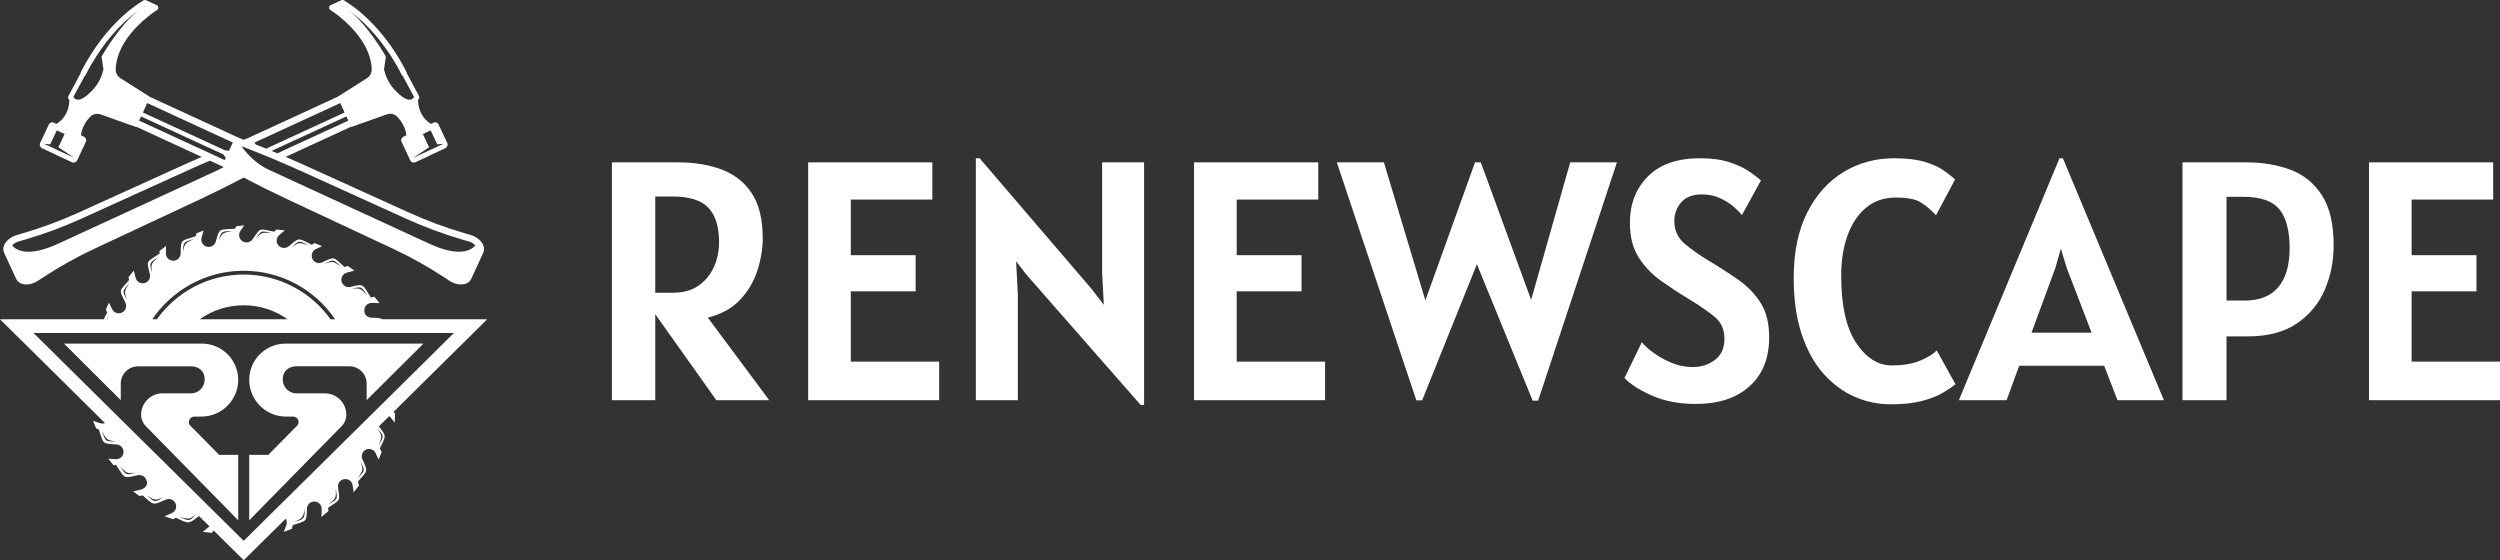
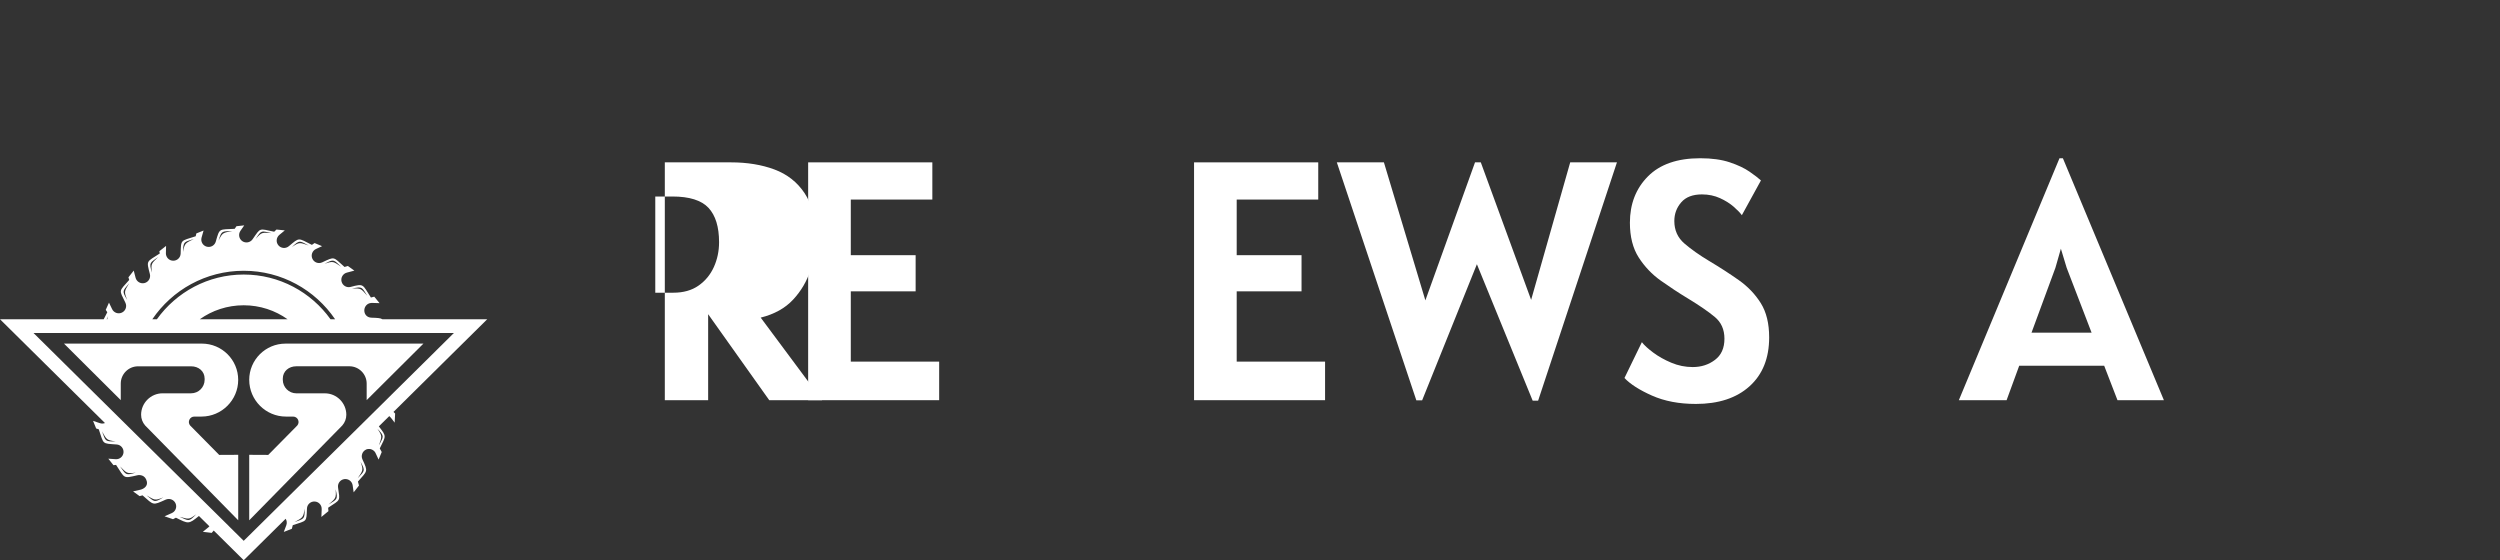
<svg xmlns="http://www.w3.org/2000/svg" id="Layer_1" data-name="Layer 1" viewBox="0 0 1080 242.01">
  <rect x="0" y="0" width="1080" height="242.01" fill="#333333" stroke="none" />
  <defs>
    <style> .cls-1 { fill: #fff; } </style>
  </defs>
  <g>
    <path class="cls-1" d="M165.19,137.92c-.77-.54-2.07-.59-4.72-.68-3.58-.13-4.05-4.58-1.38-6.01.4-.21.86-.34,1.34-.36.09-.01.18-.01.27-.01,1.09.04,2.17.07,3.27.1-.77-.92-1.53-1.86-2.29-2.8-.49.13-.97.25-1.44.37-3.7-5.67-2.87-6.16-8.78-4.58-1.71.45-3.45-.58-3.9-2.28-.45-1.7.57-3.45,2.28-3.9,1.09-.28,2.16-.58,3.24-.86-.94-.67-1.87-1.34-2.8-2.01-.49.13-.97.28-1.44.43-5.04-4.46-4.05-4.6-9.67-1.99-1.61.74-3.5.04-4.22-1.56-.74-1.59-.03-3.5,1.56-4.22.88-.4,1.76-.82,2.62-1.22-1.07-.45-2.16-.91-3.23-1.35-.39.27-.77.54-1.16.79-6.13-3.08-5.27-3.32-10,.61-1.37,1.12-3.38.92-4.49-.43-1.12-1.35-.92-3.36.43-4.49,0,0,.01,0,.01-.01.79-.64,1.56-1.29,2.35-1.93-1.2-.13-2.41-.25-3.61-.37-.33.31-.65.64-.98.95-6.66-1.38-5.76-1.92-9.34,3.26-1.01,1.44-3,1.8-4.45.8-1.44-1.01-1.8-3-.79-4.45.55-.79,1.09-1.58,1.64-2.36-1.12.13-2.25.25-3.36.37-.25.37-.51.74-.77,1.12-6.86.4-6.46-.48-8.17,5.53-.49,1.7-2.26,2.66-3.96,2.17-1.68-.48-2.66-2.25-2.17-3.94.28-1.01.58-2.01.86-3.02-1.04.42-2.08.83-3.12,1.25-.09.4-.19.82-.28,1.22-6.56,2.16-6.34,1.19-6.5,7.48-.06,1.76-1.52,3.15-3.29,3.09-1.76-.04-3.14-1.52-3.09-3.29,0-.03.01-.07.01-.12.01-1,.04-1.99.07-2.99-.97.77-1.93,1.53-2.9,2.29.06.33.12.65.18.98-5.79,3.79-5.83,2.81-4.27,8.91.42,1.71-.61,3.44-2.32,3.87-1.71.43-3.45-.61-3.87-2.32-.27-1.03-.52-2.04-.79-3.06-.76.97-1.52,1.93-2.29,2.9.12.39.22.76.34,1.13-4.58,5.18-4.45,4.06-1.65,9.85.77,1.59.1,3.5-1.49,4.25-1.59.77-3.5.1-4.25-1.49-.45-.94-.91-1.86-1.35-2.8-.46,1.04-.92,2.08-1.4,3.11.22.36.45.7.67,1.04-.65,1.28-1.18,2.26-1.55,3.03H0l19.17,18.95.49.49,25.69,25.4c-.68.27-1.46.3-2.2.04-.22-.07-.45-.15-.67-.22-.76-.25-1.52-.52-2.28-.77.45,1.1.89,2.2,1.34,3.29.37.12.74.24,1.13.36,2.22,6.65,1.28,6.08,7.76,6.56,1.76.13,3.06,1.67,2.93,3.42-.13,1.76-1.67,3.08-3.42,2.93-1.06-.07-2.11-.15-3.15-.22l2.23,2.81c.37-.04.74-.09,1.12-.13,3.9,5.93,2.9,5.92,9.22,4.48.94-.22,3.39-.19,4.06,2.62.65,2.81-2.63,3.6-2.66,3.6-1.09.25-2.17.49-3.27.74.94.68,1.87,1.37,2.81,2.05.42-.1.85-.21,1.28-.33,4.97,4.37,4.31,4.4,10.05,1.83,1.62-.7,3.5.03,4.21,1.64.71,1.61-.01,3.5-1.62,4.19-.03.01-.06.03-.09.04-1.01.45-2.04.91-3.05,1.35,1.22.42,2.44.83,3.66,1.25.42-.22.83-.45,1.25-.65,5.47,2.71,5.44,2.89,9.95-.74h0s4.52,4.46,4.52,4.46h0c-.12.16-.27.3-.43.43-.8.64-1.61,1.29-2.41,1.95,1.28.15,2.56.3,3.84.46.28-.34.58-.68.86-1.01l12.96,12.82,18.12-17.91c.51.82.64,1.83.28,2.8-.36.97-.73,1.92-1.09,2.89,1.16-.45,2.32-.89,3.48-1.35.13-.52.27-1.04.4-1.56,6.2-2.11,5.89-1.18,6.13-7.2.07-1.76,1.56-3.12,3.33-3.03,1.76.07,3.11,1.56,3.03,3.32,0,.15-.01.31-.01.46-.04.97-.07,1.92-.12,2.89,1.01-.85,2.04-1.68,3.05-2.51-.04-.49-.09-.98-.13-1.47,5.5-3.67,5.15-2.66,4.28-8.79-.24-1.74.98-3.35,2.72-3.58,1.76-.24,3.36.98,3.6,2.72.13,1,.28,2.01.42,3,.77-.98,1.53-1.96,2.31-2.95-.15-.57-.31-1.13-.46-1.7,4.15-4.73,4.46-4.21,1.95-9.59-.73-1.59-.04-3.5,1.56-4.24.03,0,.04-.01.07-.03.03-.01.04-.01.07-.03.03-.01.04-.01.07-.03.03-.01.04-.01.07-.03.03,0,.06-.01.07-.01.03-.01.06-.01.07-.03h.01s.04-.01.07-.01c.01-.01.04-.01.07-.03.03,0,.04,0,.07-.01.03,0,.04-.01.07-.01s.06,0,.07-.01h.06s.01,0,.03-.01h.07s.04,0,.07-.01h.54s.04.01.06.01h.03s.04,0,.07.01h.07s.03.01.04.01h.03s.03.01.04.01h.03s.09.03.13.03h.01s.09.03.13.04h.01s.09.04.13.06c.18.06.33.13.49.22.19.1.39.25.57.4.09.09.18.18.27.28.06.07.13.16.19.24.04.07.09.13.12.19h.01s.03.06.03.07h0s.03.06.04.07c.01.03.03.04.03.07h.01s.01.04.03.07h0c.43.94.88,1.87,1.31,2.8.45-1.09.89-2.19,1.35-3.27-.28-.52-.57-1.03-.85-1.55,2.72-5.49,3.02-5.13-.4-9.52l4.51-4.45c.89.79,1.61,1.93,2.32,2.84.07-1.31.13-2.62.21-3.94-.24-.24-.48-.48-.71-.7l20.82-20.59.48-.48,19.19-18.96h-45.38ZM158.66,127.76c-2.69-2.99-2.56-3.38-6.62-3.05,4.6-1.12,4.22-.64,6.62,3.05ZM147.39,115.22c-3.36-2.2-3.33-2.6-7.17-1.25,4.15-2.26,3.9-1.71,7.17,1.25ZM133.36,106.06c-3.82-1.26-3.9-1.65-7.24.65,3.42-3.26,3.32-2.66,7.24-.65ZM117.31,100.7c-4.02-.22-4.19-.58-6.84,2.51,2.47-4.03,2.53-3.44,6.84-2.51ZM100.36,99.79c-3.94.82-4.21.52-5.95,4.19,1.32-4.54,1.55-3.97,5.95-4.19ZM83.73,103.25c-3.58,1.81-3.93,1.61-4.67,5.59.12-4.72.48-4.22,4.67-5.59ZM105.28,116.97c16.41,0,30.89,8.31,39.48,20.94h-1.98c-8.37-11.68-22.06-19.31-37.5-19.31s-29.12,7.63-37.5,19.31h-1.98c8.58-12.63,23.08-20.94,39.48-20.94ZM124.24,137.92h-37.93c5.35-3.81,11.9-6.04,18.96-6.04s13.61,2.23,18.96,6.04ZM68.33,111.02c-2.84,2.84-3.23,2.74-2.69,6.77-1.35-4.52-.86-4.16,2.69-6.77ZM55.82,122.33c-2.02,3.48-2.41,3.5-.85,7.24-2.48-4.02-1.92-3.81.85-7.24ZM46.7,136.56c-.13.51-.27.95-.37,1.35h-.24c.18-.4.39-.85.61-1.35ZM44.06,186.33c2.01,3.48,1.81,3.82,5.83,4.34-4.72.15-4.24-.24-5.83-4.34ZM51.87,201.49c2.84,2.84,2.74,3.23,6.77,2.68-4.52,1.37-4.18.88-6.77-2.68ZM63.33,214c3.48,2.01,3.48,2.41,7.23.85-4.02,2.48-3.79,1.92-7.23-.85ZM77.55,223.23c3.88,1.04,3.99,1.41,7.2-1.06-3.24,3.44-3.18,2.83-7.2,1.06ZM127.22,225.57c3.5-2.01,3.84-1.81,4.36-5.83.13,4.72-.24,4.24-4.36,5.83ZM141.93,217.97c2.99-2.68,3.38-2.56,3.06-6.6,1.1,4.58.62,4.21-3.06,6.6ZM154.51,206.63c2.2-3.36,2.6-3.35,1.25-7.17,2.25,4.15,1.7,3.9-1.25,7.17ZM163.67,192.45c1.26-3.82,1.65-3.91-.65-7.26,3.26,3.42,2.66,3.33.65,7.26ZM188.45,151.41l-6.02,5.95-13.16,13.01-.7.7-.33.33-40.54,40.07-20.5,20.27h0s-1.92,1.89-1.92,1.89l-5.37-5.31h0s-.76-.74-.76-.74l-.28-.3h0s-58.38-57.7-58.38-57.7l-1.1-1.09-1.09-1.07-10.17-10.07-6.02-5.95-7.63-7.54h31.61s16.27,0,16.27,0h0s1.81,0,1.81,0h0s15.75,0,15.75,0h0s50.72,0,50.72,0h0s15.75,0,15.75,0h0s1.81,0,1.81,0h0s20.63,0,20.63,0c0,0,0,0,0,0h27.25l-7.63,7.54Z" />
    <path class="cls-1" d="M87.22,148.44H27.65l24.52,24.41v-7.15c0-4.1,3.35-7.45,7.45-7.45h22.94c3.22-.01,5.84,2.11,5.84,5.33v.49c0,3.22-2.62,5.84-5.84,5.84h-12.34c-5.09.01-9.26,4.18-9.26,9.27h0c0,1.7.62,3.34,1.74,4.62l40.21,40.96v-28.28l-8.22.04-12.56-12.72c-1.26-1.54-.16-3.84,1.82-3.84h3.11c8.71,0,15.84-7.13,15.84-15.84h0c0-8.66-7.02-15.68-15.68-15.68Z" />
    <path class="cls-1" d="M107.67,164.12h0c0,8.71,7.13,15.84,15.84,15.84h3.11c1.99,0,3.08,2.31,1.82,3.84l-12.56,12.72-8.22-.04v28.28l40.21-40.96c1.12-1.28,1.74-2.92,1.74-4.62h0c0-5.09-4.17-9.26-9.26-9.26h-12.34c-3.22-.01-5.84-2.63-5.84-5.85v-.49c0-3.22,2.61-5.35,5.84-5.35h22.94c4.1.01,7.45,3.37,7.45,7.47v7.15l24.52-24.41h-59.58c-8.66,0-15.68,7.02-15.68,15.68Z" />
-     <path class="cls-1" d="M7.02,120.54c.47,1.01,1.39,1.76,2.61,2.11.08.02.17.04.26.06,1.97.47,4.42-.06,6.46-1.39l2.41-1.58c7.07-4.63,14.6-8.82,22.37-12.45l45.66-21.37c6.22-2.91,12.43-6,18.49-9.2,6.07,3.2,12.28,6.29,18.5,9.2l45.65,21.37c7.78,3.63,15.3,7.82,22.37,12.45l2.41,1.58c2.04,1.34,4.48,1.86,6.46,1.39.09-.02.18-.04.26-.06,1.22-.36,2.14-1.1,2.61-2.11l5.26-11.41c.83-1.82.03-4.1-2.06-5.82-.97-.8-2.15-1.42-3.4-1.79l-2.77-.81c-8.11-2.37-16.18-5.37-24-8.92l-45.9-20.83c-2.4-1.09-4.81-2.16-7.24-3.2l.25-.12,27.99-12.9.06.13,15.35-5.46c1.64-.58,3.47-.15,4.65,1.13,1.52,1.64,3.31,4.23,3.81,7.63h-.02c0,.26-.11.35-.11.35l-1.06.49c-.88.42-1.29,1.42-.9,2.23l3.8,8.08c.39.82,1.42,1.15,2.3.73l12.78-6.01c.88-.42,1.28-1.42.9-2.24l-3.8-8.08c-.32-.69-1.1-1.01-1.87-.84l-1.5.69-.1-.21h.01c-.87-.49-5.2-3.26-5.39-10.2l-.12.06c.59-.38.85-1.08.57-1.69l-5.25-9.81c-.01-.14-.04-.29-.11-.45-.39-.82-.78-1.58-1.2-2.35-4.56-8.38-10.37-16.15-17.5-22.52-2.6-2.32-5.42-4.42-8.4-6.25-.33-.2-.75-.24-1.12-.06l-4.59,2.12c-.84.36-.94,1.63-.14,2.1,1.25.79,2.51,1.74,3.69,2.67,7,5.59,13.76,13.62,14.17,22.8.07,1.61-.71,3.14-2.07,4l-12.73,8.07h0s-32.13,14.81-32.13,14.81l-1.13.52-1.59.73-1.22.56-2.27,1.05s-.04.02-.06.03h0s-2.1.82-2.1.82h-.01s0,0,0,0l-2.1-.82h0s-.03-.02-.06-.03l-2.27-1.05-1.22-.56-1.59-.73-1.13-.52-32.13-14.8h0s-12.73-8.07-12.73-8.07c-1.36-.86-2.14-2.39-2.07-4,.41-9.18,7.17-17.21,14.17-22.8,1.18-.93,2.44-1.87,3.69-2.67.79-.47.7-1.74-.14-2.1L63.11.11c-.37-.17-.79-.13-1.12.06-2.99,1.83-5.81,3.93-8.4,6.25-7.13,6.37-12.94,14.15-17.5,22.52-.41.77-.81,1.53-1.2,2.35-.07.16-.1.31-.11.45l-5.26,9.81c-.28.6-.02,1.31.57,1.69l-.12-.06c-.19,6.95-4.51,9.71-5.39,10.2h.01s-.09.21-.09.21l-1.51-.69c-.76-.16-1.54.15-1.87.84l-3.8,8.08c-.39.82.02,1.82.9,2.24l12.78,6.01c.88.42,1.91.09,2.3-.73l3.8-8.08c.39-.81-.02-1.82-.9-2.23l-1.06-.49s-.1-.09-.11-.34h-.02c.5-3.41,2.29-6,3.81-7.64,1.18-1.28,3.02-1.72,4.66-1.13l15.35,5.46.06-.13,27.99,12.9.25.12c-2.43,1.05-4.84,2.11-7.24,3.2l-45.9,20.83c-7.82,3.55-15.89,6.55-24,8.92l-2.77.81c-1.25.37-2.43.98-3.41,1.79-2.09,1.72-2.9,4-2.06,5.82l5.26,11.41ZM186.04,56.31l2.84,6.05,2.68-.21-13.01,6.01,6.81-4.54-2.69-5.72,3.37-1.59ZM147.76,2.62s.09-.04.12-.06c.62.39,1.23.8,1.83,1.21-.65-.44-1.3-.83-1.95-1.15ZM150.36,4.23c8.62,6.11,15.46,14.57,20.79,23.64.83,1.44,1.67,2.96,2.38,4.45.12.24.29.41.47.52l4.85,8.97s-1.58,4.38-8.51-3.18c-2.62-2.85-3.86-6.1-4.45-8.65l.82-5.55s-8.05-14.13-16.34-20.2ZM19.01,62.14l2.68.21,2.85-6.05,3.37,1.59-2.69,5.72,6.81,4.54-13.01-6.01ZM62.69,2.56s.09.04.12.06c-.65.33-1.3.72-1.96,1.16.61-.42,1.22-.83,1.84-1.22ZM40.24,38.63c-6.94,7.56-8.51,3.18-8.51,3.18l4.85-8.97c.18-.11.35-.28.47-.52.71-1.49,1.54-3.01,2.38-4.45,5.33-9.08,12.16-17.53,20.78-23.64-8.28,6.07-16.34,20.2-16.34,20.2l.82,5.55c-.59,2.54-1.83,5.79-4.45,8.65ZM129.47,73.62l45.9,20.83c7.95,3.61,16.15,6.66,24.39,9.06l2.77.81c.88.26,1.7.68,2.37,1.24.17.14.33.29.47.44-1.78,2.11-6.87,5.3-20.05-.78l-69.04-31.82c-.83-.38-1.61-.79-2.36-1.24-2.44-1.43-4.45-3.13-6.05-4.75-.74-.74-1.39-1.48-1.95-2.16-.22-.27-.42-.53-.62-.77-.2-.26-.39-.51-.56-.74-.02-.03-.04-.05-.05-.07-.14-.18-.26-.36-.38-.53l.65.25.33.13.43.17.13.05,1.13.44.79.31c.27.11.53.21.79.31.46.18.91.36,1.36.54,1.34.53,2.67,1.06,4.01,1.61.77.31,1.55.63,2.31.95,1.22.5,2.43,1.01,3.64,1.53,3.22,1.37,6.42,2.77,9.59,4.21ZM150.47,52.11l-29.13,13.42-.15.07-1.36.63c-.83-.35-1.66-.7-2.49-1.04l2.39-1.1,29.91-13.79.83,1.81ZM111.9,60.69l.92-.42,1.89-.87.83-.38,31.46-14.5,1.86,4.08-30.66,14.13-3.23,1.49c-.94-.39-1.88-.76-2.82-1.14-.56-.23-1.12-.45-1.68-.67-.03-.01-.06-.03-.1-.04l-.37-.8,1.9-.88ZM63.57,44.51l31.46,14.5.83.38,1.9.87.91.42,1.91.88-.37.8-.88,1.92-.4.87-1.7-.2-1.61-.74-3.23-1.49-30.66-14.13,1.86-4.08ZM89.38,65.6l-.15-.07-29.13-13.42.82-1.81,29.91,13.79,2.39,1.1.49.23.35.16,2.36,1.08.21.27.91,1.17-.49,1.05-2.75-1.27-.84-.39-.57-.26-.77-.36-.04-.02-1.37-.63-1.36-.63ZM5.67,105.56c.67-.56,1.49-.98,2.37-1.24l2.76-.81c8.24-2.41,16.44-5.46,24.39-9.06l45.9-20.83c3.17-1.44,6.37-2.85,9.59-4.21l1.54.71.19.09,4.24,1.96c-.75.44-1.53.85-2.36,1.24l-69.04,31.82c-13.18,6.08-18.28,2.89-20.05.78.14-.15.3-.3.47-.44Z" />
  </g>
  <g>
-     <path class="cls-1" d="M332.31,172.88h-22.85l-26.39-37.15v37.15h-18.72v-102.74h28.6c6.98,0,13.22,1.02,18.72,3.06,5.5,2.04,9.85,5.44,13.04,10.21,3.19,4.77,4.79,11.25,4.79,19.46,0,4.47-.75,9.08-2.25,13.82-1.5,4.74-3.98,8.98-7.44,12.71-3.46,3.74-8.14,6.34-14.04,7.81l26.53,35.67ZM283.08,126.45h7.81c4.32,0,7.95-1.02,10.87-3.06s5.13-4.72,6.63-8.03c1.5-3.32,2.25-6.89,2.25-10.72,0-6.63-1.52-11.58-4.57-14.85-3.05-3.27-8.25-4.9-15.62-4.9h-7.37v41.57Z" />
+     <path class="cls-1" d="M332.31,172.88l-26.39-37.15v37.15h-18.72v-102.74h28.6c6.98,0,13.22,1.02,18.72,3.06,5.5,2.04,9.85,5.44,13.04,10.21,3.19,4.77,4.79,11.25,4.79,19.46,0,4.47-.75,9.08-2.25,13.82-1.5,4.74-3.98,8.98-7.44,12.71-3.46,3.74-8.14,6.34-14.04,7.81l26.53,35.67ZM283.08,126.45h7.81c4.32,0,7.95-1.02,10.87-3.06s5.13-4.72,6.63-8.03c1.5-3.32,2.25-6.89,2.25-10.72,0-6.63-1.52-11.58-4.57-14.85-3.05-3.27-8.25-4.9-15.62-4.9h-7.37v41.57Z" />
    <path class="cls-1" d="M349.12,172.88v-102.74h53.65v16.07h-35.23v24.03h28.01v15.62h-28.01v30.36h38.18v16.66h-56.6Z" />
-     <path class="cls-1" d="M492.76,174.94l-49.23-56.16-4.57-5.9.74,14.3v45.7h-18.13v-104.51h1.62l48.5,56.6,5.16,6.71-.74-14.08v-47.46h18.13v104.8h-1.47Z" />
    <path class="cls-1" d="M515.83,172.88v-102.74h53.65v16.07h-35.23v24.03h28.01v15.62h-28.01v30.36h38.18v16.66h-56.6Z" />
    <path class="cls-1" d="M662.12,173.1l-24.1-58.96-23.66,58.81h-2.5l-34.35-102.81h20.34l17.91,59.62,21.45-59.62h2.5l21.74,59.4,16.88-59.4h20.19l-34.05,102.96h-2.36Z" />
    <path class="cls-1" d="M732.58,174.5c-7.22,0-13.54-1.21-18.94-3.61-5.41-2.41-9.36-4.94-11.87-7.59l7.52-15.48c1.03,1.33,2.66,2.82,4.9,4.49,2.24,1.67,4.84,3.13,7.81,4.38,2.97,1.25,6.06,1.88,9.25,1.88,3.69,0,6.89-1.03,9.62-3.1,2.73-2.06,4.09-5.11,4.09-9.14s-1.41-7.14-4.24-9.47c-2.82-2.33-6.67-4.97-11.53-7.92-3.98-2.41-7.89-4.98-11.72-7.7s-7.01-6.07-9.55-10.02c-2.53-3.95-3.8-8.95-3.8-15,0-8.11,2.59-14.78,7.78-20.01,5.18-5.23,12.71-7.85,22.59-7.85,5.01,0,9.27.59,12.79,1.77s6.36,2.53,8.55,4.05c2.19,1.52,3.82,2.78,4.9,3.76l-8.25,15.03c-.69-.98-1.84-2.19-3.46-3.61s-3.61-2.68-5.97-3.76c-2.36-1.08-4.96-1.62-7.81-1.62-3.98,0-6.97,1.14-8.95,3.43s-2.98,4.98-2.98,8.07c0,3.98,1.46,7.22,4.38,9.73s6.47,5.01,10.65,7.52c4.62,2.75,8.89,5.52,12.82,8.29,3.93,2.78,7.1,6.09,9.51,9.95,2.41,3.86,3.61,8.78,3.61,14.78,0,8.99-2.83,16.03-8.48,21.12-5.65,5.09-13.39,7.63-23.21,7.63Z" />
-     <path class="cls-1" d="M816.6,174.65c-5.35,0-10.52-1.1-15.48-3.28-4.96-2.19-9.42-5.5-13.38-9.95s-7.09-10.11-9.4-16.99c-2.31-6.88-3.46-14.99-3.46-24.32,0-11.2,1.95-20.65,5.86-28.34,3.91-7.69,9.14-13.51,15.7-17.47,6.56-3.95,13.82-5.93,21.78-5.93,5.4,0,9.81.52,13.23,1.55,3.41,1.03,6.14,2.26,8.18,3.69,2.04,1.42,3.69,2.73,4.97,3.91l-8.25,15.48c-2.11-2.31-4.3-4.16-6.56-5.56-2.26-1.4-5.87-2.1-10.83-2.1s-9.27,1.45-12.78,4.35c-3.51,2.9-6.19,6.89-8.03,11.98-1.84,5.09-2.76,10.89-2.76,17.43,0,12.82,2.15,22.49,6.45,29,4.3,6.51,9.47,9.77,15.51,9.77,4.67,0,8.65-.66,11.94-1.99,3.29-1.33,5.75-2.82,7.37-4.49l8.11,14.59c-1.38,1.13-3.21,2.37-5.49,3.72s-5.26,2.52-8.92,3.5c-3.66.98-8.24,1.47-13.75,1.47Z" />
    <path class="cls-1" d="M846.22,172.88l43.48-104.51h1.47l43.63,104.51h-20.05l-5.75-14.89h-36.7l-5.45,14.89h-20.64ZM887.94,115.69l-10.32,28.01h25.94l-10.76-28.01-2.5-8.25-2.36,8.25Z" />
-     <path class="cls-1" d="M942.84,172.88v-102.74h27.56c6.98,0,13.32,1.06,19.02,3.17s10.24,5.79,13.63,11.02c3.39,5.23,5.09,12.49,5.09,21.78,0,6.73-1.28,13.08-3.83,19.05-2.55,5.97-6.57,10.82-12.05,14.56-5.48,3.73-12.57,5.6-21.26,5.6h-9.14v27.56h-19.02ZM969.23,85.03h-7.37v44.81h7.81c6.49,0,11.35-1.94,14.59-5.82,3.24-3.88,4.86-9.51,4.86-16.88s-1.47-13.08-4.42-16.69c-2.95-3.61-8.11-5.42-15.48-5.42Z" />
-     <path class="cls-1" d="M1023.4,172.88v-102.74h53.65v16.07h-35.23v24.03h28.01v15.62h-28.01v30.36h38.18v16.66h-56.6Z" />
  </g>
</svg>